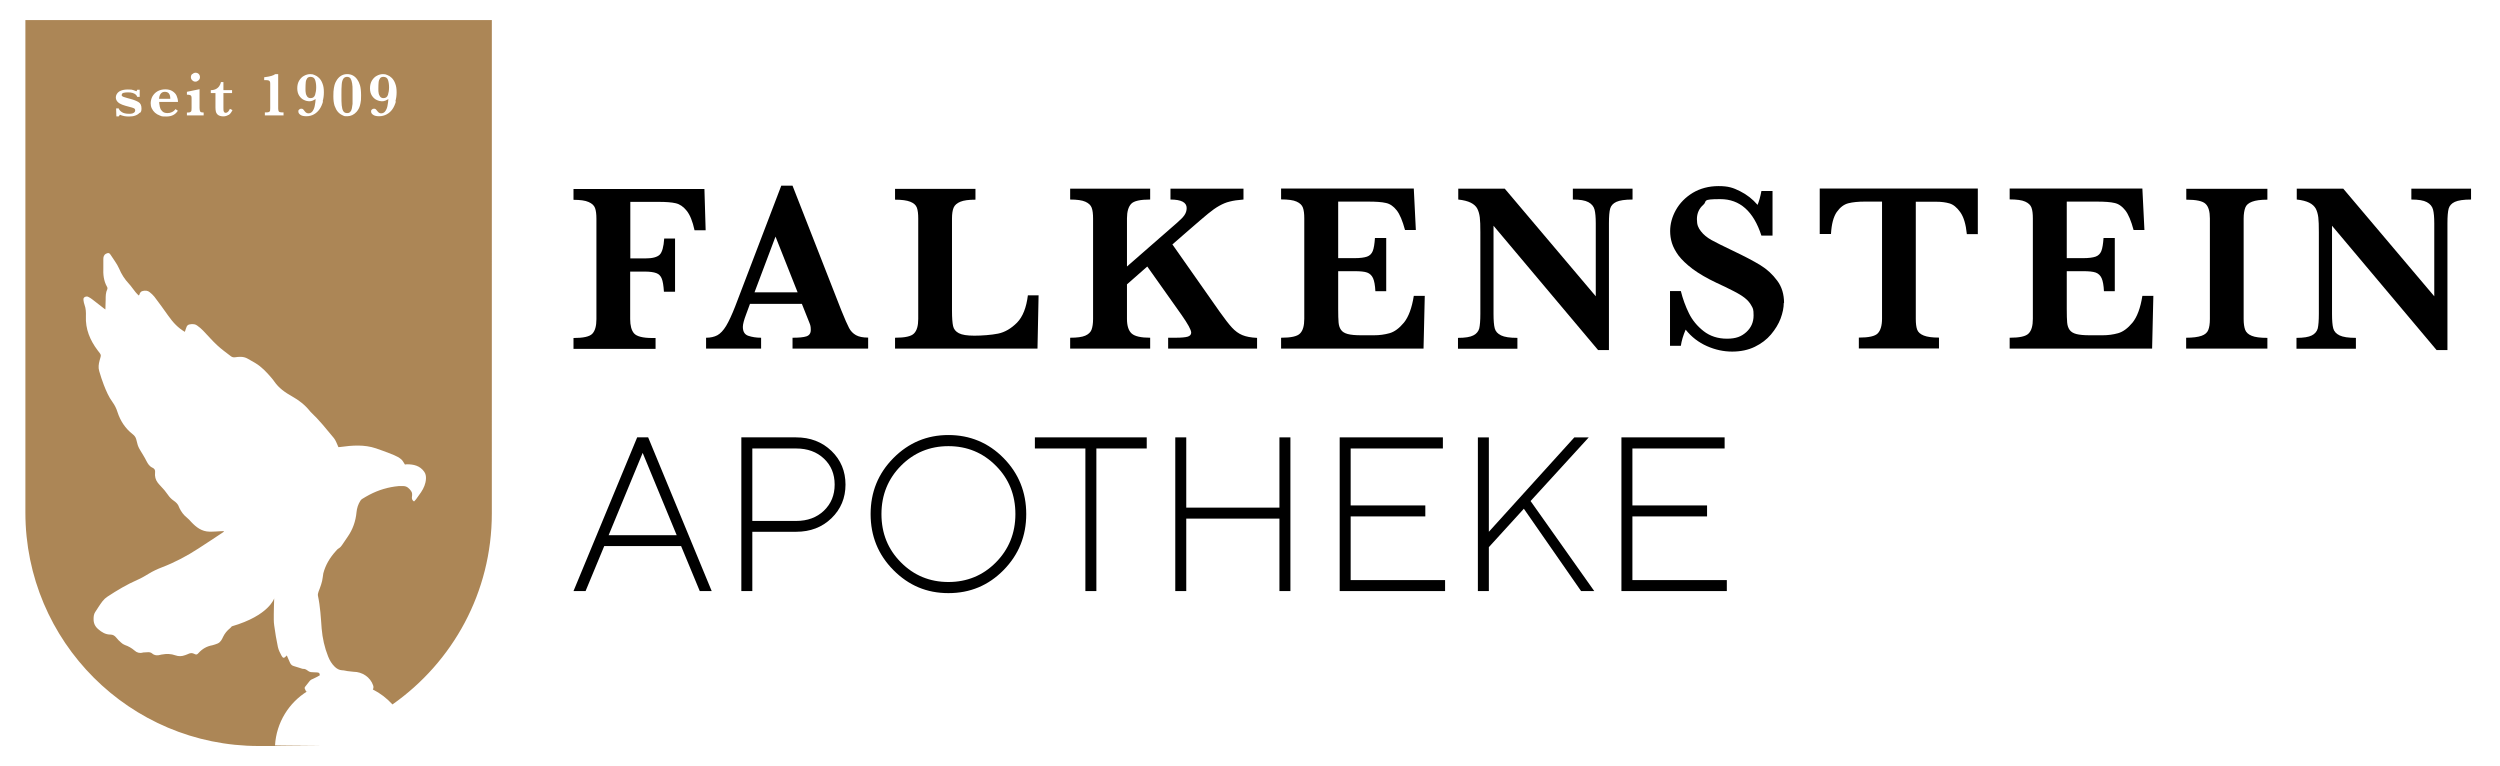
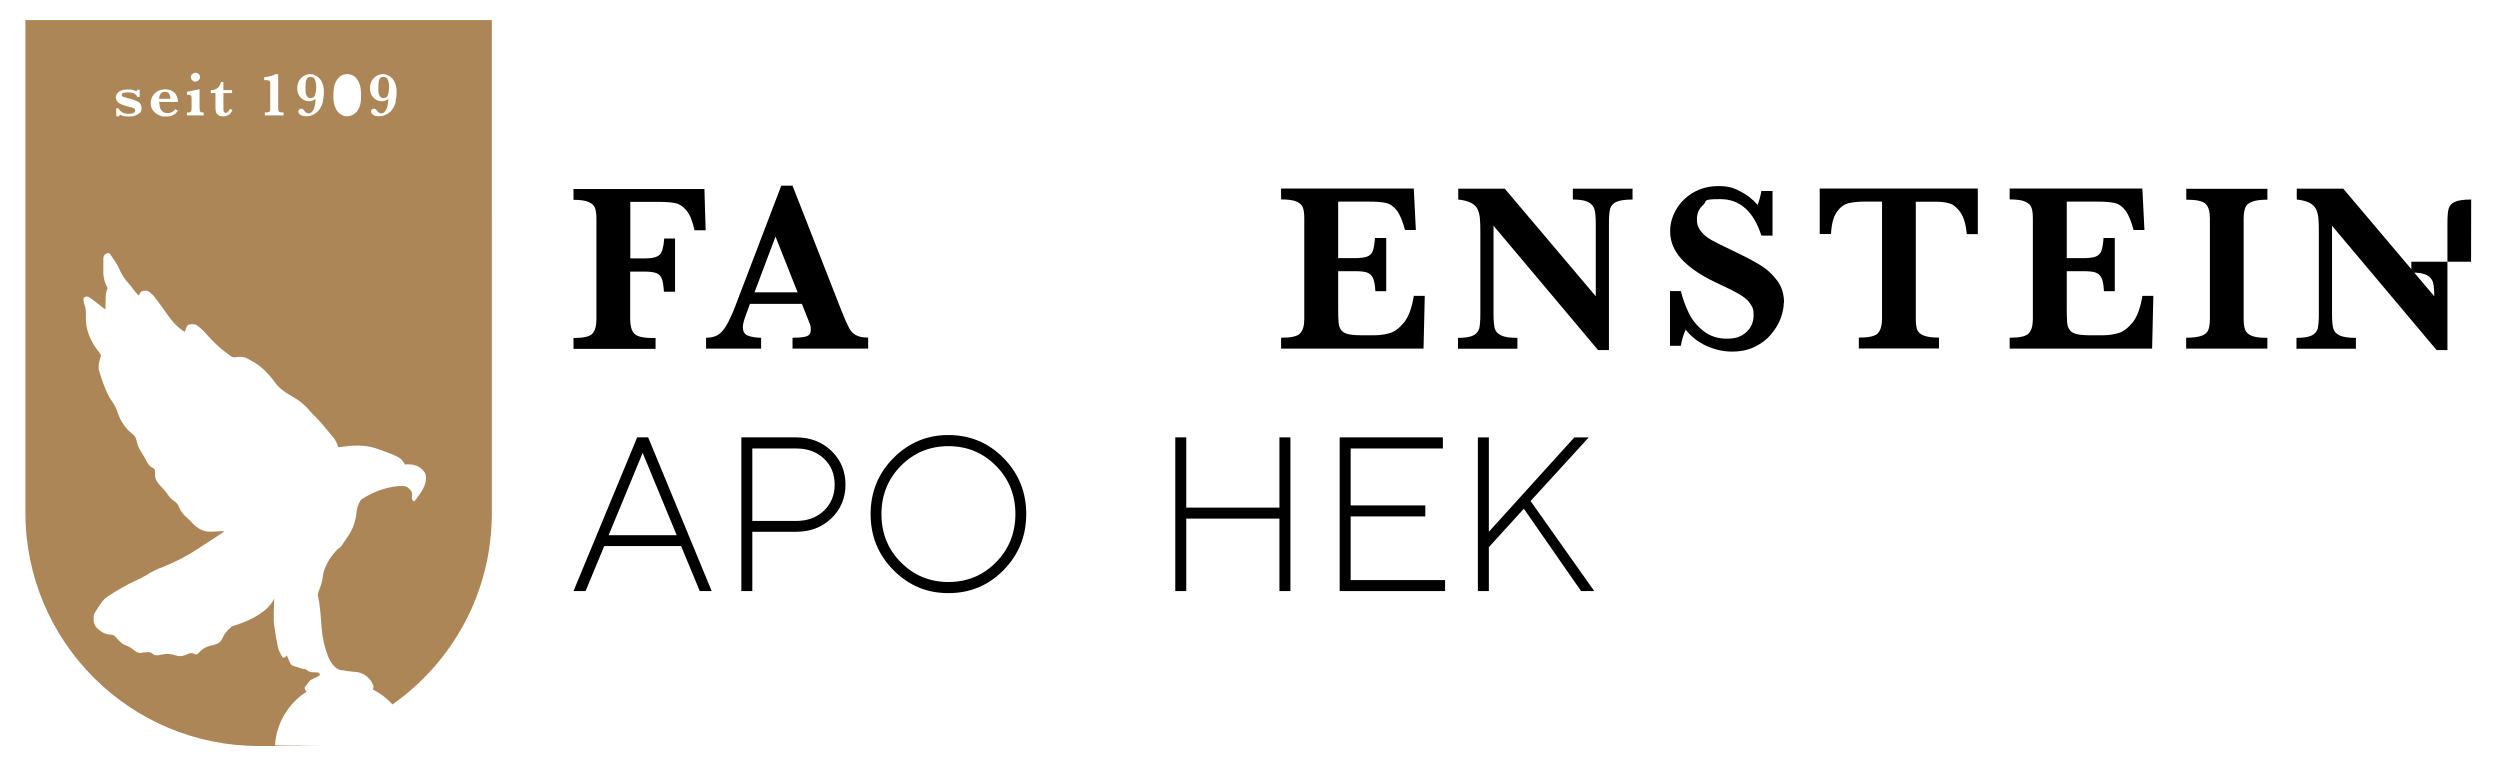
<svg xmlns="http://www.w3.org/2000/svg" id="Ebene_1" version="1.1" viewBox="0 0 1821.7 558.2">
  <defs>
    <style>
      .st0 {
        fill: #ac8656;
      }
    </style>
  </defs>
  <g>
    <g>
      <path d="M514.2,167.8h-8.1c-1.4-6.5-3.3-11.2-5.7-14.2-2.4-3-5-4.8-8-5.5s-7.1-1-12.3-1h-20.8v41.2h10.9c5.2,0,8.6-.9,10.5-2.7,1.8-1.8,2.9-5.7,3.3-11.8h7.9v38.8h-8.1c-.3-4.5-.8-7.7-1.6-9.6-.8-2-2.1-3.3-4-4-1.9-.7-4.7-1.1-8.4-1.1h-10.6v34.6c0,4.7.9,8.2,2.8,10.4,1.9,2.2,6.3,3.4,13.3,3.4h2.4v7.9h-59.8v-7.9c7.1,0,11.7-1,13.7-3.1s3-5.6,3-10.6v-73.2c0-3.3-.3-5.9-1-7.8-.7-1.9-2.2-3.3-4.7-4.4-2.4-1.1-6.1-1.6-11-1.6v-7.9h95.4l.9,30.2h0Z" />
      <path d="M632.4,254h-54.9v-7.9c4.6,0,8-.3,10.1-1,2.1-.7,3.2-2.2,3.2-4.7s-.3-3.5-1-5.2l-5.5-13.8h-37.8l-2.8,7.6c-1.6,4.2-2.4,7.3-2.4,9.2,0,3.4,1.3,5.6,4,6.5s5.8,1.4,9.3,1.4v7.9h-40.1v-7.9c3.2,0,5.9-.6,8.2-1.8,2.2-1.2,4.4-3.5,6.4-6.8s4.2-8.1,6.6-14.2l33.6-88h8.2l35.5,90.7c2.6,6.4,4.5,10.8,5.7,13,1.2,2.3,2.9,4,5,5.2,2.1,1.2,5.1,1.8,8.9,1.8v7.9h0ZM581.2,213l-16.1-40.6-15.3,40.6h31.4Z" />
-       <path d="M756.8,215.1l-.8,38.9h-103.8v-7.9c7.2,0,11.8-1,13.8-3.1,2.1-2.1,3.1-5.6,3.1-10.6v-73.2c0-3.4-.3-6-1-7.9-.7-1.9-2.3-3.3-4.8-4.3-2.5-1-6.2-1.5-11.1-1.5v-7.9h58.6v7.9c-4.9,0-8.6.5-11,1.5s-4.1,2.4-4.9,4.3-1.2,4.5-1.2,8v67c0,5.3.3,9.1.8,11.3.5,2.3,1.9,4,4.2,5.2,2.3,1.2,6,1.8,11.3,1.8s12.4-.5,17.3-1.5c4.9-1,9.5-3.7,13.8-8,4.2-4.3,6.8-11,7.9-19.9h7.9,0Z" />
-       <path d="M915.9,254h-64.7v-7.9h5.2c4.5,0,7.5-.3,9.1-.8,1.6-.5,2.5-1.5,2.5-2.9,0-2-2.4-6.3-7-12.9l-25-35.3-14.8,13v25.2c0,5.1,1.2,8.7,3.5,10.7,2.3,2,6.8,3,13.4,3v7.9h-58.3v-7.9c5,0,8.7-.5,11-1.5s3.9-2.5,4.6-4.4c.7-1.9,1.1-4.5,1.1-7.8v-73.2c0-3.3-.3-5.9-1-7.8-.7-1.9-2.2-3.3-4.6-4.4s-6.2-1.6-11.1-1.6v-7.9h58.3v7.9c-7.2,0-11.8,1-13.8,3.1s-3.1,5.6-3.1,10.6v35.1l36.3-31.7c2.5-2.2,4.4-4,5.5-5.6,1.1-1.6,1.7-3.3,1.7-5.3,0-4.1-3.9-6.2-11.8-6.2v-7.9h53.2v7.9c-4.1.3-7.5.8-10.1,1.5-2.6.6-5.1,1.7-7.6,3.1-2.5,1.4-5.2,3.3-8.1,5.7-2.9,2.4-7.5,6.3-13.8,11.8l-12.2,10.6,34.4,49c3.7,5.2,6.7,9.1,9,11.6,2.3,2.5,4.9,4.4,7.6,5.5,2.7,1.1,6.2,1.8,10.7,2v7.9h0Z" />
      <path d="M1038.2,215.7l-.9,38.3h-103.8v-7.9c7.2,0,11.8-1,13.8-3.1,2.1-2.1,3.1-5.6,3.1-10.7v-73.2c0-3.3-.3-5.9-1-7.8-.7-1.9-2.2-3.3-4.6-4.4-2.4-1.1-6.2-1.6-11.3-1.6v-7.9h96.7l1.5,30.2h-7.9c-1.8-6.7-3.8-11.5-6.1-14.4-2.3-2.9-4.9-4.7-7.8-5.3-2.9-.7-7.2-1-13-1h-21.8v41.2h11.9c4.1,0,7.1-.4,9.1-1.1,2-.7,3.4-2.1,4.2-4.1.8-2,1.3-5.2,1.6-9.5h8.2v38.8h-7.9c-.2-4.3-.8-7.5-1.7-9.5-.9-2-2.4-3.4-4.3-4.1s-5-1-9.1-1h-12v27.4c0,4.6.1,7.9.3,10.1s.8,3.9,1.8,5.3,2.6,2.4,4.9,3,5.5.9,9.7.9h9.4c4,0,7.7-.5,11.3-1.5,3.6-1,7.1-3.6,10.5-7.7,3.4-4.2,5.8-10.7,7.2-19.5h8.1Z" />
      <path d="M1189.7,145.4c-5.6,0-9.5.6-11.9,1.7-2.4,1.1-3.9,2.8-4.5,4.9-.6,2.2-.9,5.7-.9,10.7v92.4h-7.9l-76.2-90.6v64.2c0,4.9.3,8.4.9,10.6s2.1,3.9,4.6,5.1c2.5,1.2,6.4,1.8,11.9,1.8v7.9h-43.3v-7.9c5.2,0,8.9-.6,11.2-1.8,2.3-1.2,3.7-2.9,4.3-5.1.5-2.2.8-5.7.8-10.6v-59.5c0-4.8-.1-8.4-.4-10.8-.3-2.4-.9-4.5-1.8-6.3s-2.6-3.3-4.8-4.4c-2.2-1.1-5.3-1.9-9.1-2.3v-7.9h33.9l66.3,78.4v-53.2c0-4.4-.3-7.7-.9-10-.6-2.3-2.1-4.1-4.5-5.4s-6.1-1.9-11.3-1.9v-7.9h43.5v7.9h0Z" />
      <path d="M1299.8,220.6c0,3.6-.8,7.4-2.3,11.5-1.5,4-3.9,7.9-7,11.6-3.1,3.7-7.1,6.7-11.8,9s-10.3,3.5-16.5,3.5-12.3-1.3-18.4-4c-6.1-2.7-11.3-6.7-15.5-12-1.8,4.2-3,8.2-3.5,11.8h-7.9v-39.9h7.9c1.4,5.7,3.4,11.1,5.9,16.2s6.1,9.4,10.7,13c4.6,3.6,10.3,5.5,17,5.5s10.5-1.6,14.1-4.8c3.5-3.2,5.3-7.2,5.3-12.1s-.5-5.2-1.6-7.2c-1.1-2.1-2.7-3.9-4.7-5.5s-4.9-3.4-8.5-5.2c-3.6-1.9-7.7-3.8-12.2-5.9-7-3.3-12.8-6.7-17.4-10.1-4.5-3.4-7.9-6.7-10.3-9.8-2.3-3.2-3.9-6.2-4.8-9.1s-1.3-5.8-1.3-8.7c0-5.2,1.4-10.4,4.2-15.4s6.9-9.2,12.3-12.5c5.4-3.2,11.7-4.9,18.8-4.9s10.6,1.2,15.6,3.7,9.2,5.8,12.8,10c1-2.4,2-5.8,2.8-10.1h8.1v32.5h-8.1c-5.7-17.7-15.7-26.6-29.9-26.6s-9.3,1.4-12.4,4.1c-3.1,2.7-4.7,6.2-4.7,10.5s1,6.3,2.9,8.8,4.5,4.6,7.7,6.4c3.2,1.8,8.3,4.3,15.4,7.7,8.6,4.1,15.3,7.6,20.2,10.6s8.9,6.7,12.3,11.3c3.4,4.5,5,10,5,16.4" />
      <path d="M1441.4,170.6h-8.2c-.7-7.2-2.3-12.5-4.8-16s-5.1-5.6-7.9-6.4c-2.8-.8-6-1.2-9.7-1.2h-14.8v85.3c0,3.4.3,6,1,7.9s2.3,3.3,4.8,4.3,6.2,1.5,11.1,1.5v7.9h-58.4v-7.9c7.2,0,11.8-1,13.8-3.1s3.1-5.6,3.1-10.7v-85.3h-12.4c-4.9,0-8.9.4-12.1,1.2-3.2.8-6,2.9-8.5,6.4-2.4,3.5-3.8,8.8-4.2,16h-8.2v-33.1h115.2v33.1h0Z" />
      <path d="M1569.1,215.7l-.9,38.3h-103.8v-7.9c7.2,0,11.8-1,13.8-3.1,2.1-2.1,3.1-5.6,3.1-10.7v-73.2c0-3.3-.3-5.9-1-7.8-.7-1.9-2.2-3.3-4.6-4.4-2.4-1.1-6.2-1.6-11.3-1.6v-7.9h96.7l1.5,30.2h-7.9c-1.8-6.7-3.8-11.5-6.1-14.4-2.3-2.9-4.9-4.7-7.8-5.3-2.9-.7-7.2-1-13-1h-21.8v41.2h11.9c4.1,0,7.1-.4,9.1-1.1,2-.7,3.4-2.1,4.2-4.1.8-2,1.3-5.2,1.6-9.5h8.2v38.8h-7.9c-.2-4.3-.8-7.5-1.7-9.5-.9-2-2.4-3.4-4.3-4.1-2-.7-5-1-9.1-1h-12v27.4c0,4.6.1,7.9.3,10.1s.8,3.9,1.8,5.3c1,1.4,2.6,2.4,4.9,3s5.5.9,9.7.9h9.4c4,0,7.7-.5,11.3-1.5s7.1-3.6,10.5-7.7c3.4-4.2,5.8-10.7,7.2-19.5h8.1Z" />
      <path d="M1652.1,254h-59.1v-7.9c4.9,0,8.6-.5,11.2-1.4s4.2-2.4,4.9-4.2c.8-1.9,1.2-4.6,1.2-8.1v-73.2c0-5-1-8.6-3.1-10.6-2.1-2.1-6.8-3.1-14.1-3.1v-7.9h59.1v7.9c-4.9,0-8.6.5-11.2,1.5s-4.2,2.4-4.9,4.3-1.2,4.5-1.2,8v73.2c0,3.3.4,5.9,1.1,7.8.7,1.9,2.3,3.4,4.8,4.4,2.4,1,6.2,1.5,11.4,1.5v7.9h0Z" />
-       <path d="M1800.7,145.4c-5.6,0-9.5.6-11.9,1.7s-3.9,2.8-4.5,4.9c-.6,2.2-.9,5.7-.9,10.7v92.4h-7.9l-76.2-90.6v64.2c0,4.9.3,8.4.9,10.6s2.1,3.9,4.6,5.1c2.5,1.2,6.4,1.8,11.9,1.8v7.9h-43.3v-7.9c5.2,0,8.9-.6,11.2-1.8,2.3-1.2,3.7-2.9,4.3-5.1.5-2.2.8-5.7.8-10.6v-59.5c0-4.8-.1-8.4-.4-10.8-.3-2.4-.9-4.5-1.8-6.3-1-1.8-2.6-3.3-4.8-4.4s-5.3-1.9-9.1-2.3v-7.9h33.9l66.3,78.4v-53.2c0-4.4-.3-7.7-.9-10-.6-2.3-2.1-4.1-4.5-5.4s-6.1-1.9-11.3-1.9v-7.9h43.5v7.9h0Z" />
+       <path d="M1800.7,145.4c-5.6,0-9.5.6-11.9,1.7s-3.9,2.8-4.5,4.9c-.6,2.2-.9,5.7-.9,10.7v92.4h-7.9l-76.2-90.6v64.2c0,4.9.3,8.4.9,10.6s2.1,3.9,4.6,5.1c2.5,1.2,6.4,1.8,11.9,1.8v7.9h-43.3v-7.9c5.2,0,8.9-.6,11.2-1.8,2.3-1.2,3.7-2.9,4.3-5.1.5-2.2.8-5.7.8-10.6v-59.5c0-4.8-.1-8.4-.4-10.8-.3-2.4-.9-4.5-1.8-6.3-1-1.8-2.6-3.3-4.8-4.4s-5.3-1.9-9.1-2.3v-7.9h33.9l66.3,78.4c0-4.4-.3-7.7-.9-10-.6-2.3-2.1-4.1-4.5-5.4s-6.1-1.9-11.3-1.9v-7.9h43.5v7.9h0Z" />
    </g>
    <g>
      <path d="M440.3,397.9l-13.6,32.8h-8.8l46.4-112h8l46.3,112h-8.7l-13.6-32.8h-56ZM468.3,330l-24.8,60h49.6l-24.8-60h0Z" />
      <path d="M580.1,318.7c10.3,0,18.9,3.3,25.8,9.9,6.8,6.6,10.2,14.8,10.2,24.5s-3.4,17.9-10.2,24.5c-6.8,6.6-15.4,9.9-25.8,9.9h-31.9v43.2h-8v-112h40ZM548.2,326.8v52.8h31.9c8.3,0,15.1-2.5,20.3-7.5,5.2-5,7.8-11.3,7.8-19s-2.6-14-7.8-18.9c-5.2-4.9-11.9-7.4-20.3-7.4h-31.9Z" />
      <path d="M731.3,415.4c-11,11.2-24.4,16.8-40.2,16.8s-29-5.6-40.1-16.8c-11.1-11.2-16.6-24.8-16.6-40.8s5.5-29.6,16.6-40.8c11.1-11.2,24.5-16.8,40.1-16.8s29.2,5.6,40.2,16.8c11,11.2,16.5,24.8,16.5,40.8s-5.5,29.6-16.5,40.8M725.7,339.4c-9.4-9.5-21-14.3-34.6-14.3s-25.2,4.8-34.6,14.3c-9.4,9.5-14.2,21.3-14.2,35.2s4.7,25.7,14.2,35.2c9.4,9.5,21,14.3,34.6,14.3s25.2-4.8,34.6-14.3c9.4-9.5,14.2-21.3,14.2-35.2s-4.7-25.7-14.2-35.2" />
-       <polygon points="835.6 318.7 835.6 326.8 798.9 326.8 798.9 430.7 790.9 430.7 790.9 326.8 754.1 326.8 754.1 318.7 835.6 318.7" />
      <polygon points="856.4 318.7 864.4 318.7 864.4 369.9 932.3 369.9 932.3 318.7 940.3 318.7 940.3 430.7 932.3 430.7 932.3 377.9 864.4 377.9 864.4 430.7 856.4 430.7 856.4 318.7" />
      <polygon points="1053 422.7 1053 430.7 976.2 430.7 976.2 318.7 1051.4 318.7 1051.4 326.8 984.2 326.8 984.2 368.3 1038.6 368.3 1038.6 376.3 984.2 376.3 984.2 422.7 1053 422.7" />
      <polygon points="1147.2 318.7 1157.7 318.7 1115.3 365.1 1161.7 430.7 1152.1 430.7 1110.4 370.7 1084.9 398.7 1084.9 430.7 1076.9 430.7 1076.9 318.7 1084.9 318.7 1084.9 387.5 1147.2 318.7" />
-       <polygon points="1258.3 422.7 1258.3 430.7 1181.5 430.7 1181.5 318.7 1256.7 318.7 1256.7 326.8 1189.5 326.8 1189.5 368.3 1243.9 368.3 1243.9 376.3 1189.5 376.3 1189.5 422.7 1258.3 422.7" />
    </g>
  </g>
  <g>
    <path class="st0" d="M120.1,66.9c-1.3,0-2.3.5-3,1.4s-1.1,2.2-1.2,3.7h8.2c0-3.4-1.3-5.1-4-5.1Z" />
    <path class="st0" d="M226.3,56h0c-1.2,0-2,.4-2.5,1.1s-.9,1.7-1,2.8c-.1,1.1-.2,2.7-.2,4.6s0,2.2.2,3.2c.1,1,.5,1.8,1,2.6.6.8,1.4,1.2,2.5,1.2,1.7,0,2.8-.8,3.3-2.4.5-1.6.8-3.4.8-5.5s-.3-4-.8-5.4c-.5-1.4-1.6-2.2-3.3-2.2Z" />
-     <path class="st0" d="M255.6,57.4c-.6-.9-1.5-1.4-2.7-1.4s-2.2.5-2.8,1.5-1,2.4-1.1,4.2c-.2,1.8-.2,4.3-.2,7.6s0,5.7.2,7.4c.2,1.8.5,3.2,1.1,4.2.6,1,1.5,1.5,2.8,1.5s1.7-.3,2.3-.9c.6-.6,1-1.4,1.2-2.5s.4-2.2.5-3.3c0-1.2,0-2.8,0-4.8v-4.7c0-2.2,0-4-.3-5.4-.2-1.4-.6-2.6-1.2-3.5Z" />
    <path class="st0" d="M18.5,14.6v358.9c0,93.9,76.1,170.1,170.1,170.1s7.9-.2,11.8-.5c1-16.7,10.2-31.2,23.6-39.4-.3,0-.6.2-.9.3-.4-.8-.8-1.6-1.1-2.4,0-.3,0-.8.2-1,1-1.3,2-2.5,3-3.8.7-1,1.6-1.7,2.8-2.1,1.7-.7,3.3-1.7,5-2.6,0-1.5-.4-2-1.8-2.1-1.3-.1-2.6-.2-4-.2-1.2,0-2.2-.5-3.1-1.2-1-.7-1.9-1.3-3.2-1.2-.7,0-1.4-.4-2.2-.6-1.5-.5-3-1-4.5-1.4-1.3-.3-2.2-1.1-2.8-2.3-.6-1.2-1.1-2.5-1.7-3.8-.2-.5-.4-1-.7-1.7-.3.3-.4.5-.6.6-1.4,1.5-2.2,1.5-3.2-.3-1.1-2-2.2-4.2-2.7-6.4-1.1-5.2-2-10.5-2.7-15.8-.4-2.7-.3-5.5-.3-8.3,0-3.9.2-7.7.3-11.4,0,0-3.7,12.5-30.9,20.4-.4.5-.8,1-1.3,1.4-2.1,1.7-3.8,3.7-5,6.2-.9,1.9-1.8,3.9-4,4.9-1.3.5-2.6,1-3.9,1.3-4,.7-7.3,2.6-10,5.6-1.2,1.4-1.7,1.4-3.3.6-1.2-.6-2.3-.6-3.5-.2-1,.4-2,.9-3,1.2-2.4.9-4.7,1-7.2.1-3-1.1-6.3-1.2-9.5-.6-.5,0-1,.2-1.5.3-2.1.6-4,.5-5.8-1-1.7-1.5-3.8-.8-5.8-.8s-.8.1-1.1.2c-2.3.5-4.3,0-6-1.6-2.1-1.8-4.4-3.1-7-4-1-.4-2-1-2.8-1.8-1.3-1.1-2.5-2.3-3.5-3.6-1.1-1.4-2.5-2.2-4.2-2.2-3.6,0-6.4-1.7-9-4-2.4-2.1-3.4-4.5-3.3-7.6,0-1.6.2-3.3,1.1-4.7,1.8-2.7,3.4-5.4,5.4-8,1-1.3,2.3-2.5,3.7-3.4,7-4.6,14.2-8.9,22-12.3,2.8-1.2,5.4-2.8,7.9-4.3,3.1-1.9,6.3-3.4,9.7-4.7,9.4-3.6,18.3-8.3,26.7-13.8,5.8-3.8,11.7-7.6,17.5-11.5.4-.3.8-.5,1.1-1.1-2.1,0-4.2.2-6.2.3-1.5,0-3,.2-4.5.1-5.6-.1-9.6-3.2-13.2-7-1-1.1-2-2.3-3.3-3.3-2.3-1.8-4-4.2-5.3-6.8-.1-.2-.2-.4-.3-.7-.7-2.2-2.2-3.6-4.1-4.9-1.6-1.1-3-2.6-4-4.1-1.6-2.3-3.3-4.4-5.3-6.4-.8-.8-1.4-1.6-2.1-2.4-1.7-2.2-2.3-4.7-2-7.5.2-1.7-.3-2.8-1.9-3.5-2.2-1-3.3-2.8-4.4-4.9-1.3-2.7-3-5.2-4.5-7.8-1-1.6-1.8-3.3-2.2-5.2-.2-.9-.5-1.8-.7-2.7-.4-1.6-1.3-2.8-2.6-3.8-5.4-4.2-9-9.7-11.1-16.2-.8-2.6-2-5-3.6-7.2-2.8-3.8-4.6-8.1-6.3-12.4-1.3-3.3-2.4-6.8-3.4-10.2-.8-2.6-.4-5.2.3-7.8,1.2-4.4,1.5-3.5-1.5-7.4-5.5-7.3-8.9-15.4-8.5-24.8.1-2.8,0-5.6-1-8.3-.3-.9-.6-1.9-.7-2.9-.1-.9-.3-2,.6-2.6.9-.6,2-.8,3-.2.9.5,1.9,1,2.7,1.7,2.8,2.2,5.6,4.4,8.5,6.6.3.2.6.4,1.1.8,0-2.6.2-4.8.2-7.1,0-2.6,0-5.3,1.2-7.7.2-.5.1-1.3-.2-1.7-2.5-4.4-2.9-9.1-2.7-14,0-2.1,0-4.1,0-6.2,0-1.7.4-3.2,2.1-4,1.4-.7,2.3-.6,3.1.7,2.1,3.4,4.7,6.5,6.3,10.2,1.7,4.1,4.1,7.8,7.1,11,1.8,1.9,3.2,4.2,4.9,6.2.7.9,1.5,1.6,2.3,2.4.2-.2.4-.3.4-.4.4-1.4,1-2.6,2.6-2.9,1.8-.4,3.6-.3,5,.9,1.2,1,2.4,2,3.4,3.3,3.4,4.5,6.8,9.1,10,13.7,3.7,5.3,7.4,9.1,12.2,11.9.3-.8.5-1.6.8-2.4.7-2.3,1.4-3,3.8-3.2,1.6-.1,3.2,0,4.5,1.1,1.5,1.1,3,2.3,4.3,3.7,3.4,3.5,6.6,7.3,10.2,10.6,3.1,2.9,6.6,5.4,10,8,.9.7,2,.9,3.2.7,1.2-.2,2.5-.3,3.7-.3,1.9,0,3.7.4,5.4,1.4,1.8,1.1,3.6,2.1,5.4,3.1,4.7,2.8,8.3,6.7,11.8,10.8.7.9,1.5,1.7,2.1,2.7,3.3,4.8,7.9,8,12.9,10.8,5,2.8,9.4,6.2,13,10.7.2.2.4.5.6.7,6.2,5.8,11.5,12.5,16.9,19,.7.8,1.2,1.9,1.7,2.9.6,1.2,1,2.4,1.6,3.7.5,0,.9,0,1.3-.1,8.8-1.2,17.5-1.9,26.1,1,4.4,1.5,8.8,3.1,13.1,4.9,1.9.8,3.8,1.8,5.3,3.1,1.1.9,1.7,2.4,2.7,3.8.2,0,.8-.2,1.4-.2,4.9,0,9.5,1,12.6,5.4,1.1,1.5,1.4,3.3,1.3,5.2-.2,3.6-1.6,6.8-3.6,9.8-1.2,1.8-2.5,3.5-3.7,5.2-.4.5-.9,1-1.4,1.5-1.5-.9-1.7-2.2-1.5-3.5.2-1.5.3-2.9-.7-4.2-1.3-1.8-2.9-3.4-5.3-3.5-1.2,0-2.5-.1-3.8,0-7.5.7-14.5,2.8-21.2,6.3-1.8,1-3.5,1.9-5.2,3-.6.3-1.1.9-1.4,1.4-1.6,2.5-2.5,5.3-2.8,8.3-.6,6.5-2.7,12.6-6.5,18-1.3,1.9-2.5,3.7-3.8,5.6-.7,1.1-1.5,2.1-2.7,2.8-.9.5-1.6,1.4-2.3,2.2-4.2,4.7-7.3,9.9-8.9,16-.2.9-.3,1.9-.4,2.8-.4,3.7-1.8,7.2-3.1,10.6-.3.9-.6,2-.4,2.9,1.7,7.9,2.1,15.9,2.7,23.9.6,7,2.1,13.8,4.7,20.3,1.1,2.8,2.6,5.4,4.9,7.6,1.5,1.4,3.2,2.4,5.3,2.5,1.3,0,2.6.4,3.9.6,1.5.2,3,.4,4.5.5,6.2,0,12.2,3.9,14.2,9.9.4,1.1.3,2-.2,3,5.4,2.7,10.2,6.4,14.3,10.9,43.8-30.8,72.4-81.6,72.4-139.2V14.6H18.5ZM101.8,82.1h0c-.8.9-1.8,1.6-3.2,2.1-1.3.5-2.9.7-4.6.7s-2.4-.1-3.5-.3-2.2-.6-3.1-1l-.9,1.2h-1.7l-.2-5.8h1.9c.3,1,1.1,1.9,2.3,2.7,1.2.8,2.9,1.2,5.1,1.2s1.2,0,1.8-.1c.7,0,1.3-.3,1.9-.7.6-.4.9-1,.9-1.7s-.3-1.2-.9-1.5-1.8-.7-3.5-1.1c-2-.5-3.7-1-5-1.5-1.3-.5-2.4-1.1-3.3-2-.9-.9-1.4-2-1.4-3.4s.8-3.1,2.4-4.2c1.6-1,3.7-1.5,6.3-1.5s3,.1,3.9.4c1,.3,1.8.6,2.5.9l.5-1.1h1.8v5.2h-1.8c-.2-.6-.5-1.2-1.1-1.7-.6-.5-1.3-.9-2.3-1.2-1-.3-2.1-.4-3.3-.4s-2.1.1-3.1.3c-1,.2-1.5.8-1.5,1.6s0,.6.3.8c.2.2.5.4,1,.6.5.2,1.4.5,2.6.8s2,.5,2.2.6c2.4.6,4.4,1.4,6,2.3,1.6.9,2.3,2.5,2.3,4.7s-.4,2.4-1.1,3.3ZM116.2,76.1h0c0,.9.3,1.9.6,2.8s1,1.8,1.8,2.5c.9.7,2,1,3.5,1s1.7-.2,2.9-.6c1.1-.4,2.1-1.2,2.9-2.3l1.7,1.2c-1.8,2.8-4.5,4.2-8.4,4.2s-3.3-.2-4.7-.7c-1.4-.5-2.6-1.2-3.6-2.1-1-.9-1.7-1.9-2.3-3.1s-.8-2.5-.8-3.8.4-3.5,1.3-5c.9-1.5,2.1-2.8,3.7-3.7s3.5-1.4,5.6-1.4,3.8.4,5.2,1.3,2.5,2,3.1,3.4,1,2.9,1,4.5h-13.7c0,.3,0,.9.1,1.8ZM140.2,54c.6-.6,1.4-1,2.3-1s1.7.3,2.3.9.9,1.4.9,2.3-.3,1.7-1,2.3-1.4,1-2.3,1-1.6-.3-2.3-1c-.7-.6-1-1.4-1-2.3s.3-1.7,1-2.3h0ZM148.3,84.1h0s-12.1,0-12.1,0v-2.1h.7c.9,0,1.5-.1,1.9-.4.4-.2.6-.6.7-1,0-.4.1-1.1.1-1.9v-6.6c0-.9,0-1.6-.2-2s-.4-.7-.9-.8c-.5-.2-1.2-.3-2.3-.3v-2.1l9.2-1.9v13.7c0,1.2.2,2.1.5,2.6.3.5,1.2.7,2.5.7v2.1ZM166.5,83.7h0c-1.1.7-2.3,1.1-3.8,1.1s-3-.4-3.9-1.1c-.8-.7-1.3-1.5-1.5-2.4-.2-.9-.3-1.9-.3-3v-10.5h-3.4v-2.1c1.4,0,2.7-.3,3.7-.8,1-.5,1.9-1.3,2.5-2.2.6-.9,1-1.9,1.2-2.9h1.8v5.9h6.3v2.1h-6.3v10.7c0,1.3,0,2.2.3,2.8s.6.9,1.3.9,1.3-.3,1.8-.8.9-1.2,1.3-2.1l1.9.9c-.8,1.7-1.7,2.9-2.8,3.6ZM206.8,84.1h-13.8v-2.2h1c.9,0,1.6-.1,2-.3.4-.2.7-.5.8-.9,0-.4.1-1,.1-1.9v-17.4c0-.9,0-1.5-.2-1.9-.2-.4-.5-.7-1-.9-.5-.2-1.3-.2-2.4-.2h-.8v-2.1c2.5-.3,4.3-.7,5.3-1s2-.7,2.8-1.3h2.1v25.1c0,1,.2,1.8.5,2.2.4.4,1.1.6,2.1.6h1.3v2.1ZM235.4,73.9h0c-.6,2.1-1.4,4-2.5,5.6-1.1,1.6-2.5,2.9-4.1,3.8-1.6.9-3.5,1.4-5.6,1.4s-3.5-.4-4.4-1.1c-1-.7-1.4-1.5-1.4-2.4s.2-1,.6-1.4c.4-.4.9-.6,1.5-.6s1,.1,1.3.4c.3.3.7.7,1.2,1.4.8,1.1,1.7,1.6,2.8,1.6s2.4-.6,3.1-1.8c.8-1.2,1.3-2.6,1.5-4,.3-1.5.5-3,.6-4.6-.9.5-1.6.9-2.1,1.1-.9.4-1.8.5-2.7.5s-2.4-.3-3.8-1c-1.3-.6-2.5-1.7-3.4-3.1-.9-1.4-1.4-3.2-1.4-5.4s.5-4.1,1.4-5.6c1-1.6,2.2-2.8,3.6-3.5,1.5-.8,3-1.2,4.5-1.2s2.1.2,3.2.7c1.1.4,2.2,1.1,3.2,2.1,1,1,1.9,2.4,2.5,4.1.7,1.7,1,3.8,1,6.3s-.3,4.6-.9,6.7ZM262.7,75.1c-.3,1.5-.6,2.7-1.1,3.7-.5,1-1.1,1.9-1.8,2.7-1.9,2.1-4.2,3.2-6.8,3.2s-2.3-.2-3.4-.7c-1.2-.5-2.3-1.3-3.3-2.4-1-1.1-1.8-2.6-2.5-4.5-.6-1.9-.9-4.2-.9-6.9s.1-4.5.4-6.1c.3-1.6.6-2.9,1-3.7.4-.8.8-1.6,1.4-2.5,1.9-2.6,4.3-3.9,7.3-3.9s5.5,1.3,7.3,3.9c.8,1.1,1.5,2.5,2,4.2s.8,4.2.8,7.5-.1,4-.4,5.4h0ZM288.5,73.9h0c-.6,2.1-1.4,4-2.5,5.6-1.1,1.6-2.5,2.9-4.2,3.8-1.6.9-3.5,1.4-5.6,1.4s-3.5-.4-4.4-1.1c-1-.7-1.4-1.5-1.4-2.4s.2-1,.6-1.4c.4-.4.9-.6,1.5-.6s1,.1,1.3.4c.3.3.7.7,1.2,1.4.8,1.1,1.7,1.6,2.8,1.6s2.4-.6,3.1-1.8c.8-1.2,1.3-2.6,1.5-4,.3-1.5.5-3,.6-4.6-.9.5-1.6.9-2.1,1.1-.9.4-1.8.5-2.7.5s-2.4-.3-3.8-1c-1.3-.6-2.5-1.7-3.4-3.1-.9-1.4-1.4-3.2-1.4-5.4s.5-4.1,1.4-5.6c1-1.6,2.2-2.8,3.6-3.5,1.5-.8,3-1.2,4.5-1.2s2.1.2,3.2.7c1.1.4,2.2,1.1,3.2,2.1,1,1,1.9,2.4,2.5,4.1.7,1.7,1,3.8,1,6.3s-.3,4.6-.9,6.7Z" />
    <path class="st0" d="M279.4,56h0c-1.2,0-2,.4-2.5,1.1s-.9,1.7-1,2.8c-.1,1.1-.2,2.7-.2,4.6s0,2.2.2,3.2c.1,1,.5,1.8,1,2.6.6.8,1.4,1.2,2.5,1.2,1.7,0,2.8-.8,3.3-2.4.5-1.6.8-3.4.8-5.5s-.3-4-.8-5.4c-.5-1.4-1.6-2.2-3.3-2.2Z" />
  </g>
</svg>